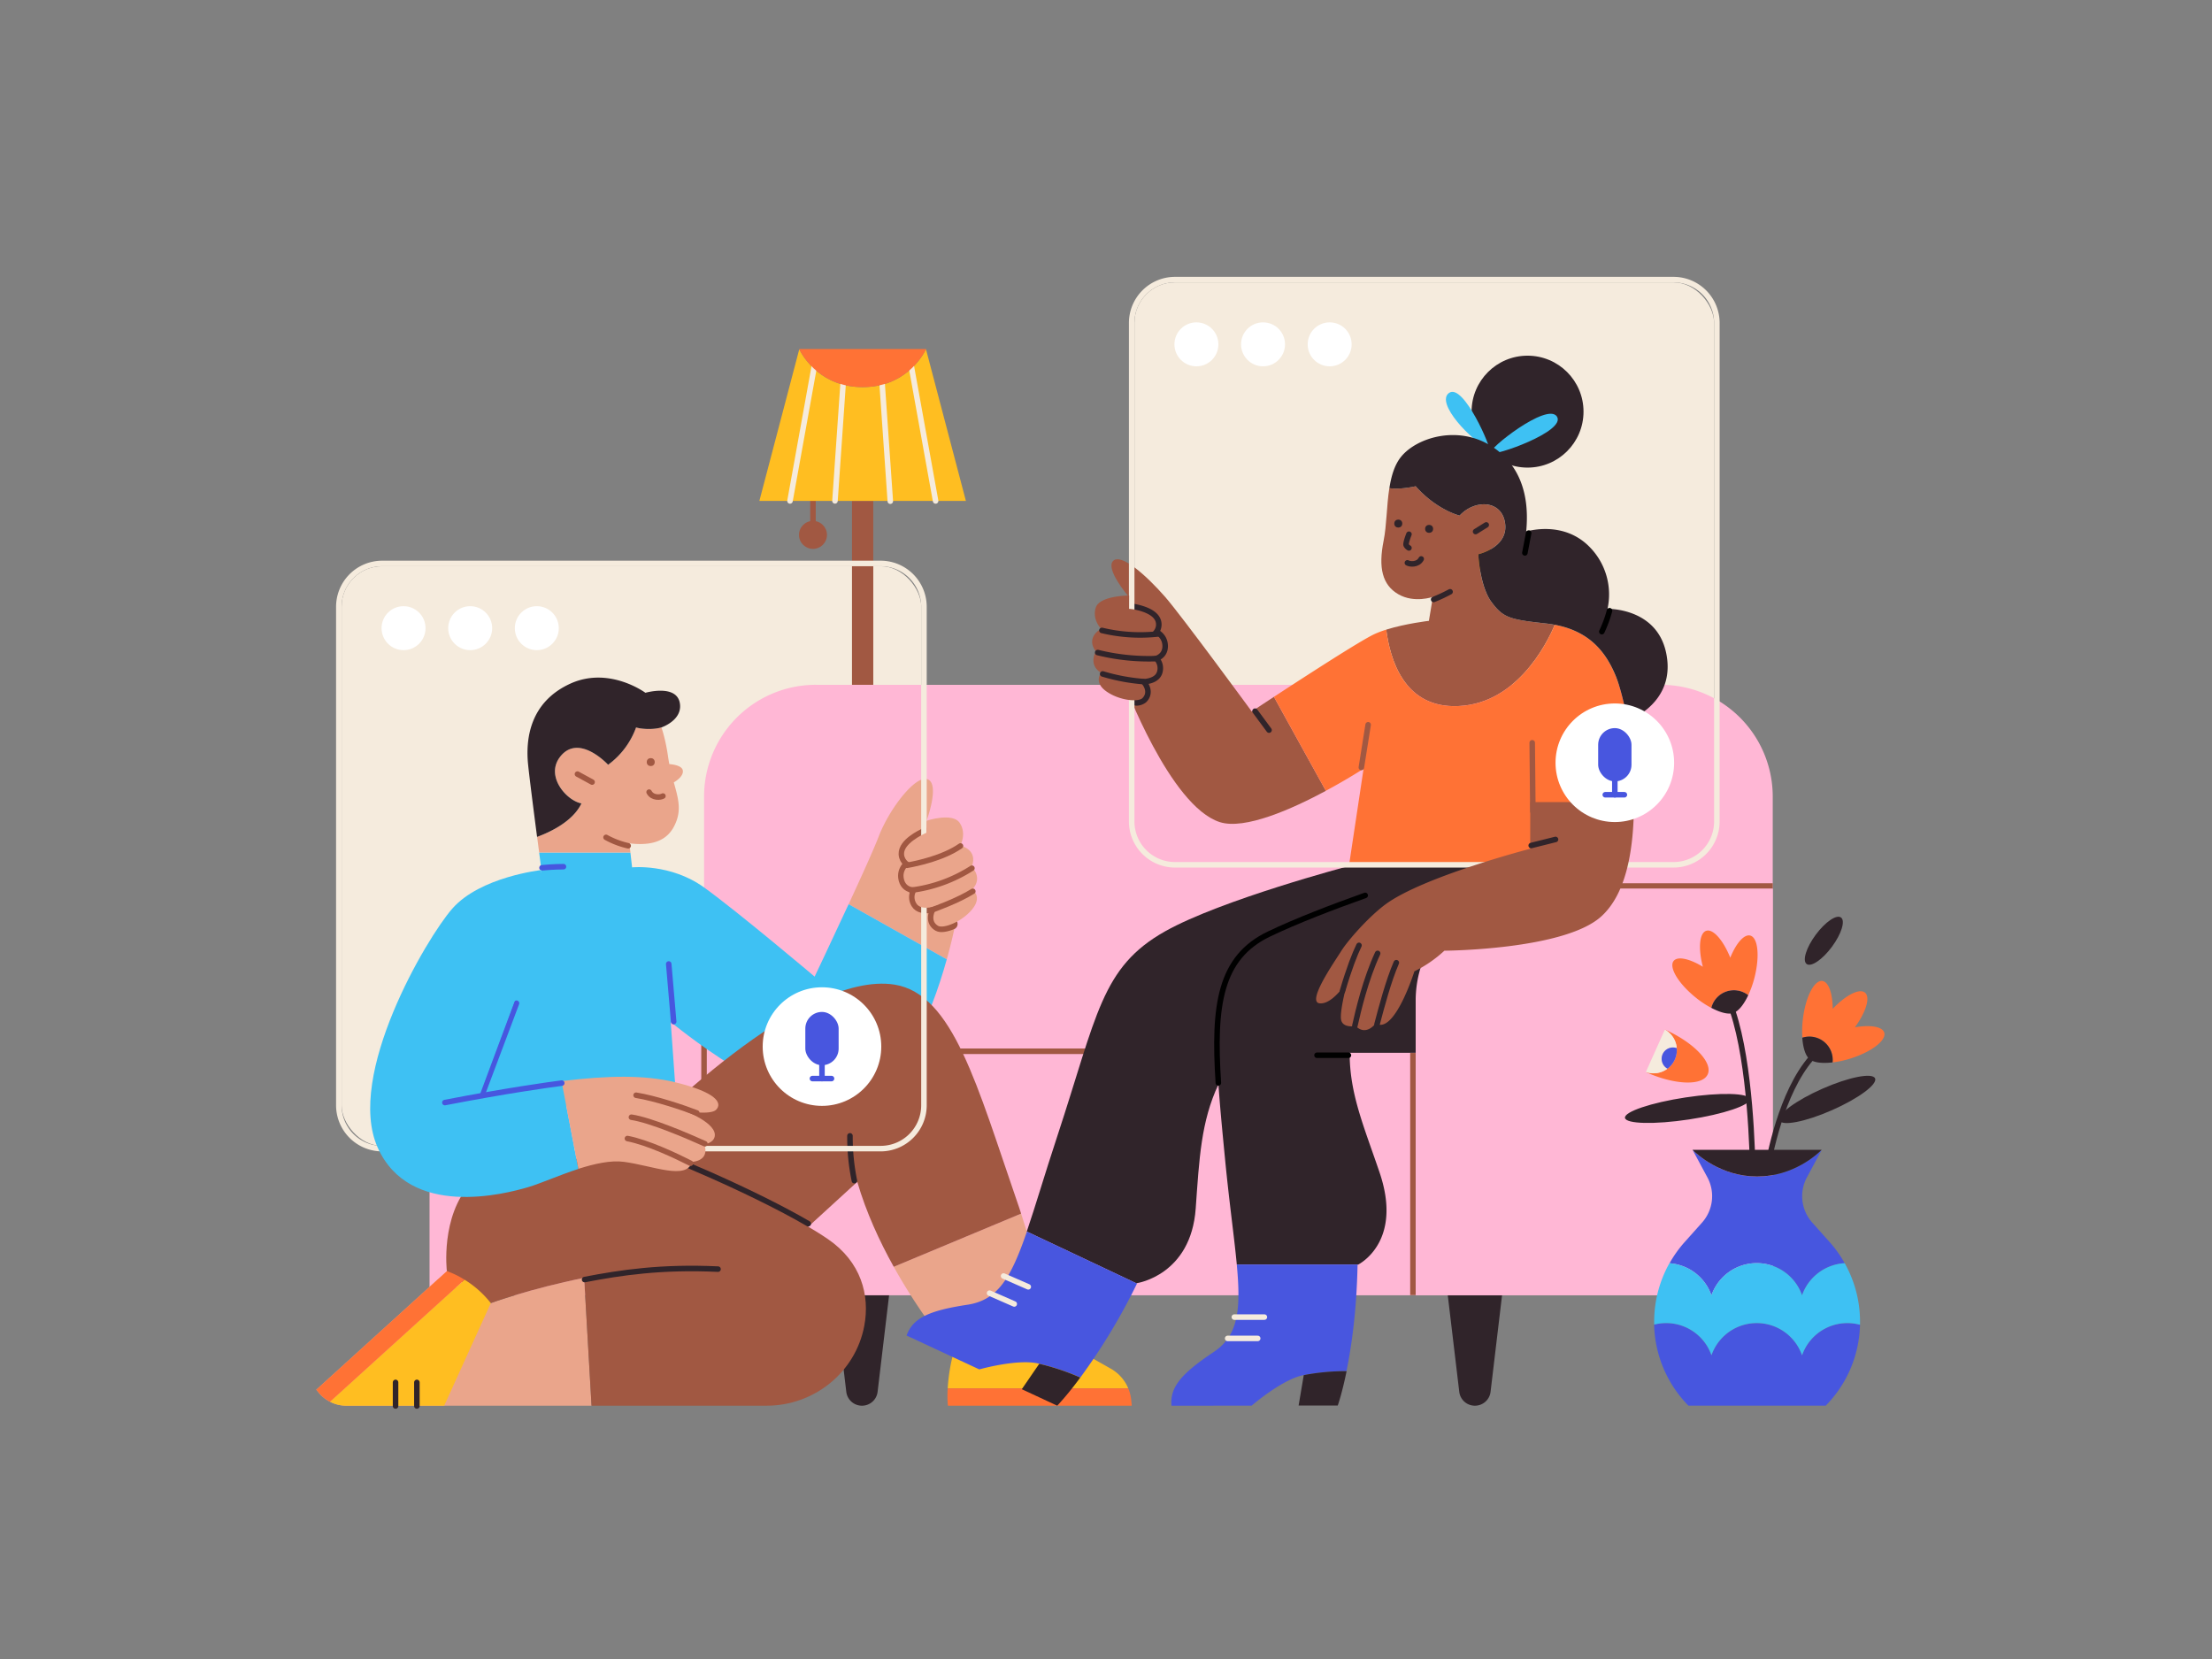
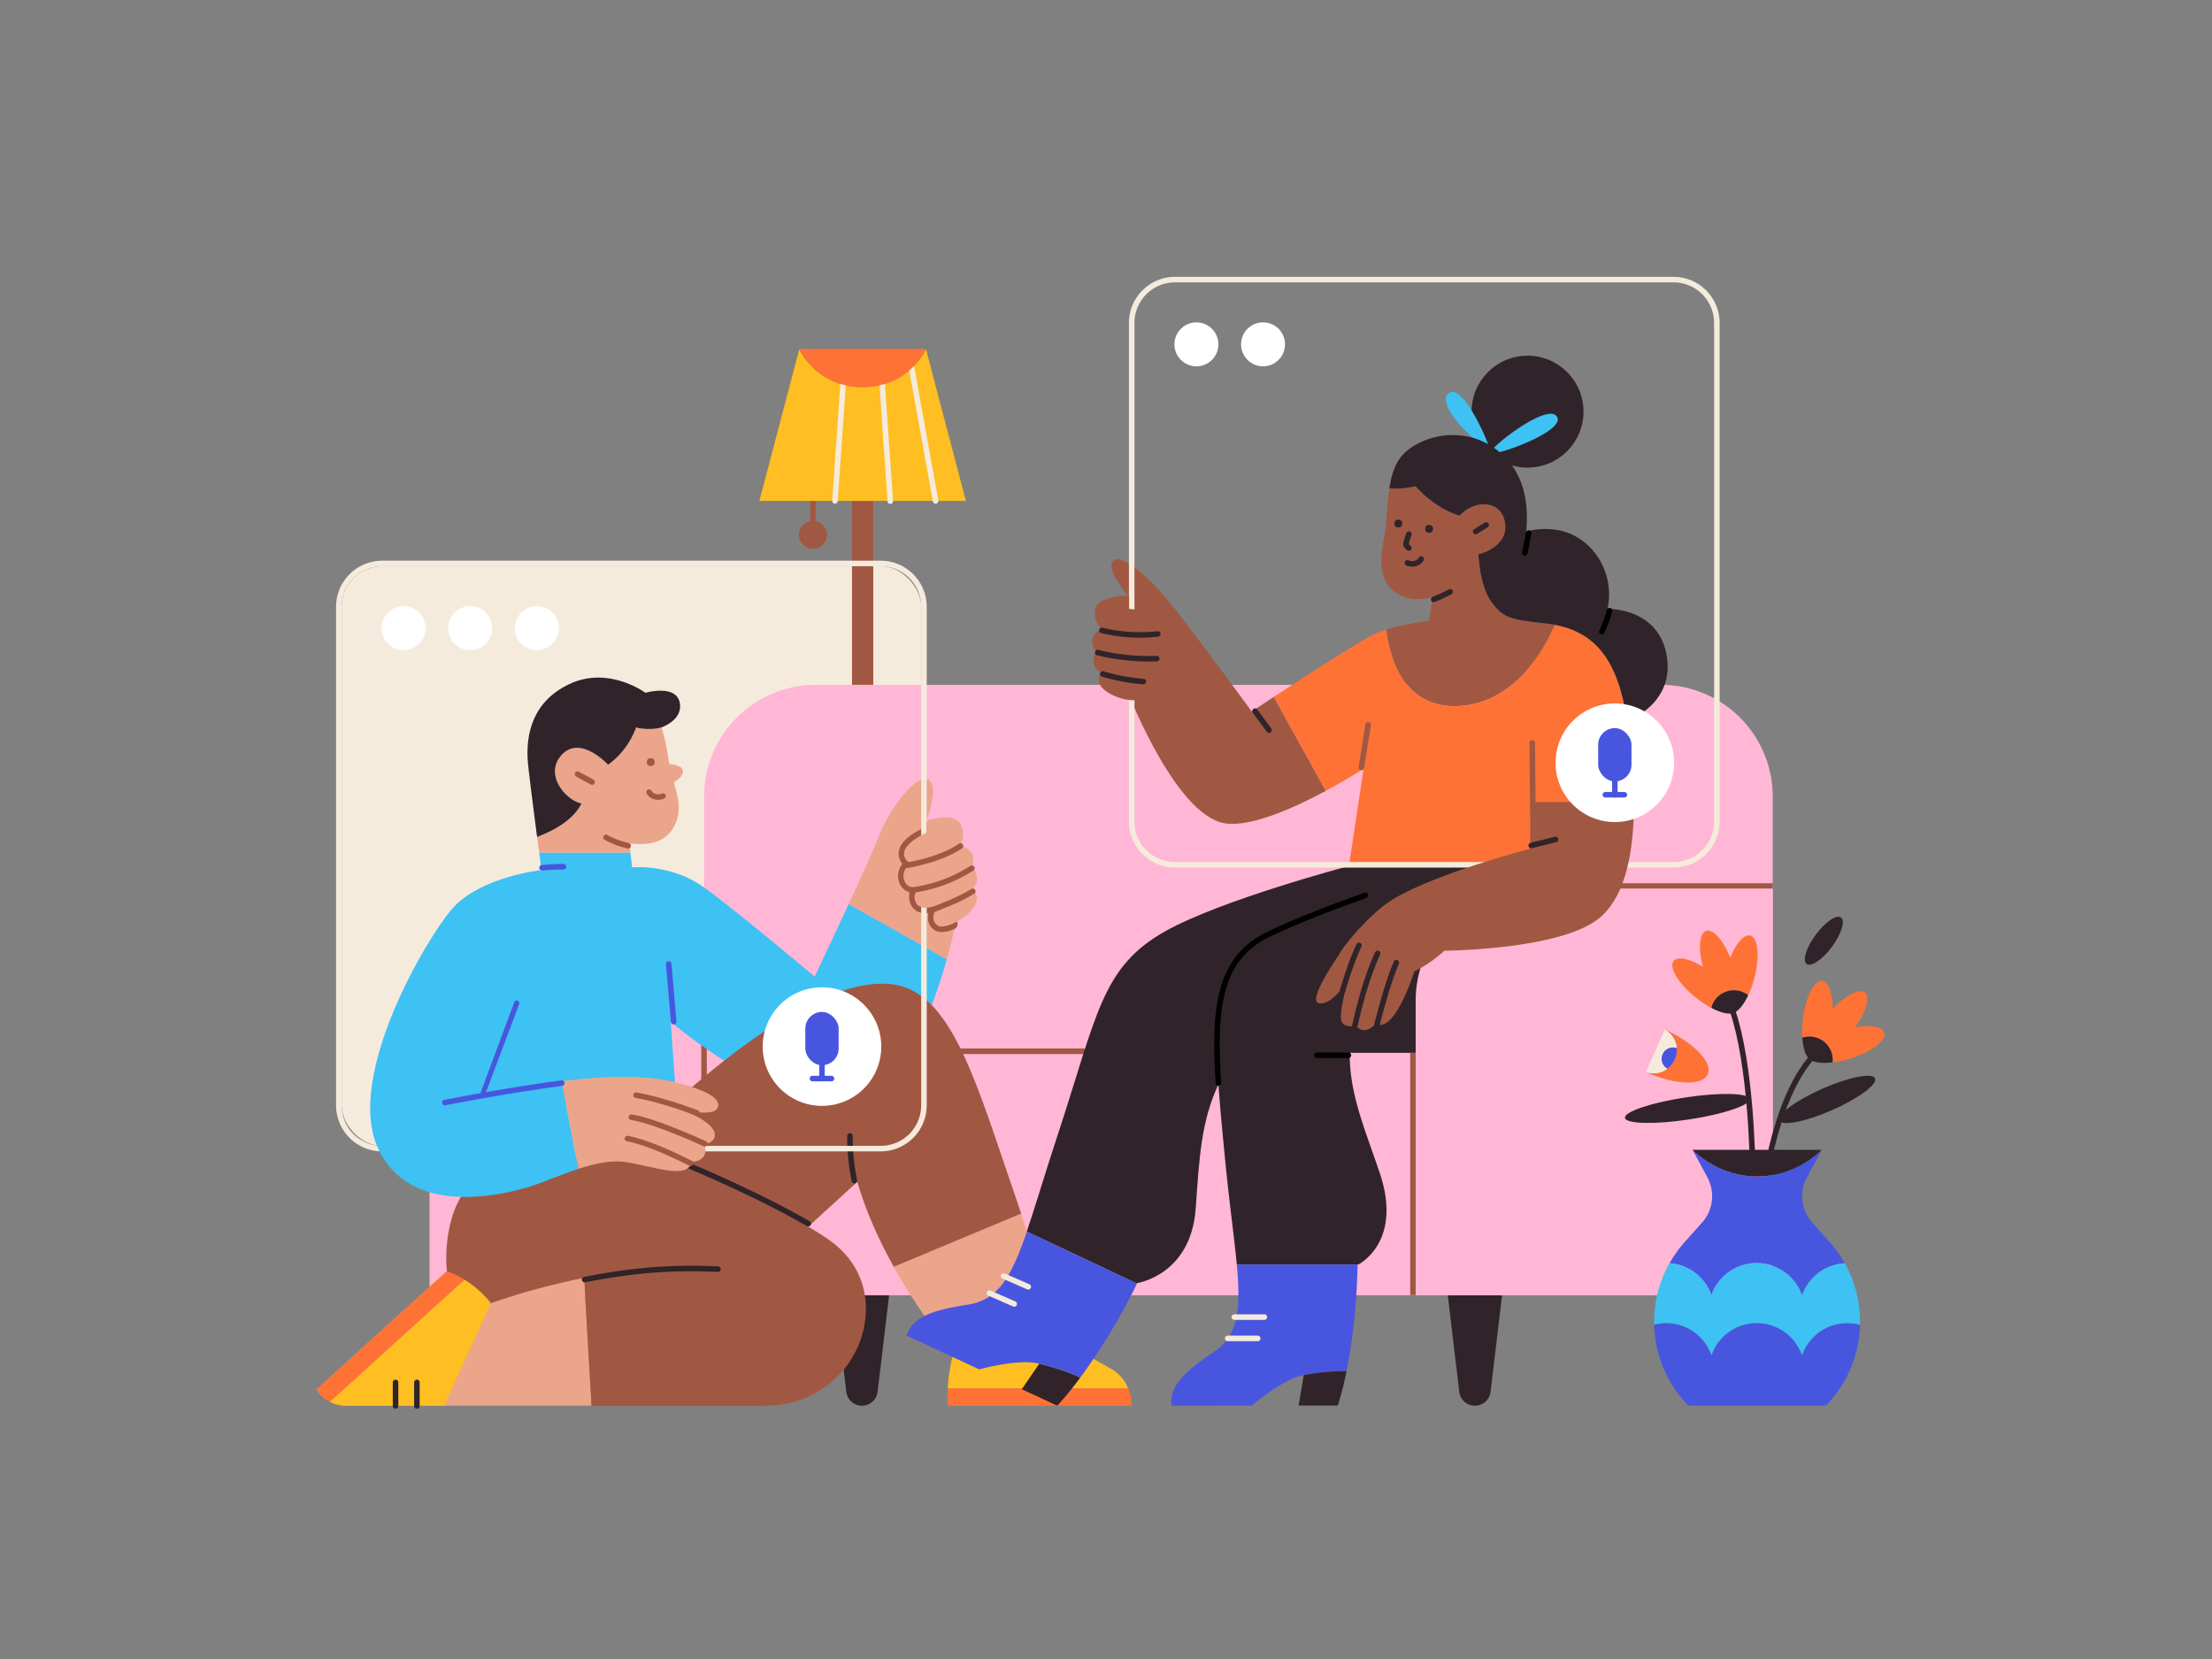
<svg xmlns="http://www.w3.org/2000/svg" id="Layer_2" data-name="Layer 2" viewBox="0 0 1600 1200">
  <rect x="0" y="0" width="1600" height="1200" fill="#808080" stroke="none" />
  <defs>
    <style>.cls-1{fill:#f5ebdd;}.cls-2{fill:#a15842;}.cls-12,.cls-13,.cls-14,.cls-15,.cls-17,.cls-18,.cls-20,.cls-3,.cls-5,.cls-9{fill:none;}.cls-12,.cls-3,.cls-9{stroke:#a15842;}.cls-12,.cls-13,.cls-15,.cls-20,.cls-3,.cls-5,.cls-9{stroke-miterlimit:10;}.cls-13,.cls-15,.cls-18,.cls-20,.cls-3,.cls-5,.cls-9{stroke-width:4px;}.cls-4{fill:#ffbe21;}.cls-5{stroke:#f5ebdd;}.cls-12,.cls-13,.cls-15,.cls-17,.cls-18,.cls-20,.cls-5,.cls-9{stroke-linecap:round;}.cls-6{fill:#ff7235;}.cls-7{fill:#30242a;}.cls-8{fill:#ffb7d5;}.cls-10{fill:#eaa58b;}.cls-11{fill:#3ec1f3;}.cls-12,.cls-17{stroke-width:8px;}.cls-13{stroke:#4756df;}.cls-15,.cls-17{stroke:#30242a;}.cls-16{fill:#4856df;}.cls-17,.cls-18{stroke-linejoin:round;}.cls-18{stroke:#000;}.cls-19{fill:#fff;}.cls-20{stroke:#4856df;}.cls-21{fill:#4756df;}</style>
  </defs>
  <title>wfh_9</title>
  <rect class="cls-1" x="247.09" y="409.56" width="419.28" height="419.28" rx="29.33" />
  <circle class="cls-2" cx="588.05" cy="386.9" r="10.12" />
  <line class="cls-3" x1="588.05" y1="351.72" x2="588.05" y2="383.53" />
  <rect class="cls-2" x="616.26" y="362.33" width="15.4" height="133.01" />
  <path class="cls-4" d="M669.8,252.66c-3.08,6.09-16,27.35-45.84,27.35s-42.75-21.26-45.84-27.35L549.27,362.33H698.66Z" />
  <line class="cls-5" x1="657.35" y1="254.79" x2="676.75" y2="362.35" />
-   <line class="cls-5" x1="590.58" y1="256.19" x2="571.43" y2="362.35" />
  <line class="cls-5" x1="611.38" y1="255.5" x2="603.96" y2="362.31" />
  <line class="cls-5" x1="636.54" y1="255.5" x2="643.98" y2="362.52" />
  <path class="cls-6" d="M624,280c29.85,0,42.76-21.26,45.84-27.35l0-.21H578.18l-.06.21C581.21,258.75,594.12,280,624,280Z" />
-   <rect class="cls-1" x="820.58" y="204.25" width="419.28" height="419.28" rx="29.33" />
  <path class="cls-7" d="M623.47,1016.78h0a11.4,11.4,0,0,1-11.32-10l-8.44-70.91h39.52l-8.44,70.91A11.39,11.39,0,0,1,623.47,1016.78Z" />
  <path class="cls-7" d="M1066.84,1016.78h0a11.38,11.38,0,0,1-11.31-10l-8.44-70.91h39.51l-8.44,70.91A11.39,11.39,0,0,1,1066.84,1016.78Z" />
  <path class="cls-8" d="M391.59,642.81H569a0,0,0,0,1,0,0v294a0,0,0,0,1,0,0H310.7a0,0,0,0,1,0,0V723.69A80.89,80.89,0,0,1,391.59,642.81Z" />
  <path class="cls-8" d="M590.14,495.34h611.24a80.89,80.89,0,0,1,80.89,80.89V936.78a0,0,0,0,1,0,0h-773a0,0,0,0,1,0,0V576.22a80.89,80.89,0,0,1,80.89-80.89Z" />
  <line class="cls-9" x1="509.25" y1="686.13" x2="509.25" y2="936.78" />
  <path class="cls-8" d="M590.14,760.4h611.24a80.89,80.89,0,0,1,80.89,80.89v95.5a0,0,0,0,1,0,0h-773a0,0,0,0,1,0,0v-95.5A80.89,80.89,0,0,1,590.14,760.4Z" />
  <path class="cls-9" d="M963.84,760.4H587.22a78,78,0,0,0-78,78v98.42" />
  <line class="cls-3" x1="1022.03" y1="761.63" x2="1022.03" y2="936.78" />
  <line class="cls-3" x1="1282.27" y1="640.88" x2="1101.92" y2="640.88" />
  <path class="cls-10" d="M455.28,610c23.13,2.89,30.34-6.93,33.73-15.42,3.85-9.63,1.37-17.91-1.63-28.67,0,0,7.64-4.16,6.45-8.93-1-3.85-9.69-4.28-9.69-4.28q-.51-2.58-.91-5.35c-1.93-13.5-4.82-21.21-4.82-21.21-6.75,1.93-15.42,1-18.31,0a57.67,57.67,0,0,1-20.24,27s-21.21-23.13-34.7-5.78c-11,14.15,4.82,31.8,15.42,33.73-6.3,13.29-23.25,21-32.07,24.22.54,4.18,1.05,8.06,1.5,11.44h66Z" />
  <path class="cls-10" d="M684.83,693.92a375.44,375.44,0,0,0,8.52-37.62l-23.13-62.65s9.64-26,1-29.88S643.23,585,635.52,605.22c-3.33,8.74-12.43,28.83-21.68,48.82Z" />
  <path class="cls-11" d="M589.25,706.42s-55.9-47.23-80.1-64.59-51.94-14.44-51.94-14.44L456,616.78H390c1,7.53,1.65,12.53,1.65,12.53L342.51,804.74,489,793.17l-3.85-54s79,66,124.34,59.76c40.89-5.66,64.12-64.7,75.33-105l-71-39.88C601.69,680.31,589.25,706.42,589.25,706.42Z" />
  <path class="cls-7" d="M420.58,581.12c-10.6-1.93-26.43-19.58-15.42-33.73,13.49-17.35,34.7,5.78,34.7,5.78a57.67,57.67,0,0,0,20.24-27c2.89,1,11.56,1.93,18.31,0,0,0,14.46-4.82,13.49-16.38-1.29-15.52-25.06-8.68-25.06-8.68s-26-19.28-54-6.75C383,507.79,380.1,534.86,382,553.17c1.1,10.51,4.11,34,6.48,52.17C397.33,602.11,414.28,594.41,420.58,581.12Z" />
  <path class="cls-12" d="M688.66,668.35c-4.41,1.82-8.28,2.35-10,1.36-4.32-2.46-5-7.61.13-14.85,0,0-12.19,4.75-15.95-1.43s1.89-11.87,1.89-11.87-8.63,2.38-10.74-5.3,5-11.7,5-11.7-4.86-1.81-5-6.88c-.19-7.37,11.82-13.35,15.28-14.92" />
  <line class="cls-13" x1="487.28" y1="738.96" x2="483.71" y2="697.27" />
  <path class="cls-9" d="M454.37,611.78a61,61,0,0,1-16-6.08" />
  <line class="cls-13" x1="348.77" y1="791.72" x2="373.61" y2="725.67" />
  <path class="cls-9" d="M479.52,575.79c-1.59,1-7.57,1.76-10-2.83" />
  <circle class="cls-2" cx="470.7" cy="551.24" r="2.89" />
  <line class="cls-9" x1="417.69" y1="559.92" x2="428.29" y2="565.7" />
  <path class="cls-10" d="M688.1,977.54l73.83-21.85c-5.63-19.46-16.4-56.35-23.33-77.84l-92.13,38.46A422,422,0,0,0,688.1,977.54Z" />
  <path class="cls-14" d="M447.57,836.54,474.3,849.1l-24.56-14.84C448.32,835.74,447.57,836.54,447.57,836.54Z" />
-   <polygon class="cls-14" points="551.52 885.37 574.8 896.3 579.65 891.86 551.52 885.37" />
  <path class="cls-4" d="M689.5,979.19a128,128,0,0,0-4,25.07H816.11A29.28,29.28,0,0,0,803.47,990l-37.83-21.42s-1.44-5-3.71-12.9L688.1,977.54C689,978.62,689.5,979.19,689.5,979.19Z" />
  <path class="cls-6" d="M685.64,1016.78h133l-.41-4.12a29.14,29.14,0,0,0-2.13-8.4H685.49A77.71,77.71,0,0,0,685.64,1016.78Z" />
  <path class="cls-2" d="M620.1,854.86c6.38,22,16.15,43.11,26.37,61.45l92.13-38.46c-1-3.23-2-6.11-2.84-8.54C706.93,786,689.5,719,647.09,712.21c-66.75-10.62-180.3,104.34-197.35,122L474.3,849.1l77.22,36.27,28.13,6.49Z" />
  <path class="cls-15" d="M618,854a157,157,0,0,1-3.2-32.4" />
  <path class="cls-7" d="M975.76,626.42s-92.37,24.37-133,47.23c-46.27,26-49.16,60.72-78.07,148.43-9.31,28.23-15.89,50.91-22,68.73l79.64,37.6.15-.3s39-5.73,42.41-54c2.57-36,3.8-62.71,16.38-89.64l214.94-158.07Z" />
  <path class="cls-16" d="M699.75,943.76c-27.85,4.22-39.47,9.64-44,22.27l52.61,24.49s28.21-8,43.4-4.09l0,.05a169.27,169.27,0,0,1,29.67,9.93,443.14,443.14,0,0,0,41-68l-79.64-37.6C731.37,924.16,721.85,940.41,699.75,943.76Z" />
  <path class="cls-7" d="M739.09,1004.84l25.66,11.94a228.29,228.29,0,0,0,16.62-20.37,169.27,169.27,0,0,0-29.67-9.93Z" />
  <line class="cls-5" x1="725.92" y1="922.98" x2="743.78" y2="930.79" />
  <line class="cls-5" x1="715.77" y1="935.37" x2="733.63" y2="943.19" />
  <circle class="cls-4" cx="1069.25" cy="401.84" r="10.12" />
  <circle class="cls-7" cx="1104.92" cy="297.75" r="40.48" />
  <path class="cls-11" d="M1077,324.74c2.48,1.14-18.31-48.2-28.91-40.49C1038.07,291.51,1064.43,319,1077,324.74Z" />
  <path class="cls-11" d="M1078.11,327.75c2.27,2.71,55.29-15.84,48-26.55C1119,290.91,1075.85,325,1078.11,327.75Z" />
  <path class="cls-7" d="M1177.21,521.36l4.64-.72,0-1.36A39.88,39.88,0,0,1,1177.21,521.36Z" />
  <path class="cls-2" d="M1050.94,510.76c45.12.82,67.89-45.12,73.67-58.83-2-.37-4-.69-6.2-.93-26-2.89-30.84-3.85-39.52-15.42s-9.64-34.7-9.64-34.7,22.48-5,19.28-23.13c-2.89-16.39-22.17-16.39-32.77-4.82,0,0-16.39-3.86-31.81-21.21,0,0-11.28,2.65-19,1.36-2,12.62-1.88,26.74-4.16,38.16-3.86,19.28-1,31.81,10.6,38.56s25.06,1.92,25.06,1.92l-2.89,17.35s-16.83,1.95-30.86,6.36C1005.49,477.21,1015.52,510.12,1050.94,510.76Z" />
  <polygon class="cls-2" points="1113.59 626.42 1118.84 622.86 1109.74 626.42 1113.59 626.42" />
  <path class="cls-2" d="M905.4,514.62s-50.53-69-62.65-82.9c-13.5-15.42-31.81-31.8-37.59-26s10.6,25.06,10.6,25.06l-2.89,62.65s33.2,89.53,69.4,101.21c18.1,5.84,52.48-9.56,76.77-22.6l-37.57-68C911.92,510.3,905.4,514.62,905.4,514.62Z" />
  <path class="cls-6" d="M1177.21,521.36s-3.86-21.2-8.68-32.77c-7.21-17.32-19.11-32-43.92-36.66-5.78,13.71-28.55,59.65-73.67,58.83-35.42-.64-45.45-33.55-48.21-55.33a70.8,70.8,0,0,0-8.66,3.28c-10.17,4.75-49.92,30.49-72.6,45.33L959,572c15.79-8.47,27.32-16,27.32-16l-10.6,70.36h134l9.1-3.56,63-42.74A397,397,0,0,0,1177.21,521.36Z" />
  <path class="cls-7" d="M1205.16,472.21c-6.91-32.81-42.41-31.81-42.41-31.81a48.82,48.82,0,0,0-12.53-44.34c-19.28-20.24-46.27-11.57-46.27-11.57,1-11.56,2.89-41.44-22.17-59.75s-56.86-8.68-68.43,5.78c-4.71,5.89-7,13.87-8.37,22.56,7.69,1.29,19-1.36,19-1.36,15.42,17.35,31.81,21.21,31.81,21.21,10.6-11.57,29.88-11.57,32.77,4.82,3.2,18.13-19.28,23.13-19.28,23.13s1,23.13,9.64,34.7,13.5,12.53,39.52,15.42c2.16.24,4.22.56,6.2.93,24.81,4.65,36.71,19.34,43.92,36.66,4.82,11.57,8.68,32.77,8.68,32.77a39.88,39.88,0,0,0,4.59-2.08C1191.17,514.42,1211.12,500.51,1205.16,472.21Z" />
  <line class="cls-15" x1="1067.33" y1="384.49" x2="1075.04" y2="379.68" />
  <path class="cls-15" d="M1018,407.12c1.6,1,7.57,1.76,10-2.83" />
  <circle class="cls-7" cx="1033.72" cy="382.54" r="2.89" />
  <circle class="cls-7" cx="1011.42" cy="378.71" r="2.89" />
  <path class="cls-15" d="M1019.13,386.42s-2.63,6.59-2,7.91a4.93,4.93,0,0,0,2,2" />
-   <path class="cls-17" d="M822,506.44a7.4,7.4,0,0,0,4.35-1.46c3.41-3.41,2.72-8.4-3.94-13.84,0,0,12.62,1.31,14.54-5.44s-4.81-10.6-4.81-10.6,8.67,0,8.67-7.71-7.71-9.64-7.71-9.64,4.08-2.95,2.89-7.71c-1.93-7.71-18.31-9.64-18.31-9.64l-2.26-2.76" />
  <path class="cls-15" d="M1037,433.6a111.52,111.52,0,0,0,11.88-5.55" />
  <line class="cls-15" x1="907.8" y1="514.4" x2="917.93" y2="528.11" />
  <line class="cls-9" x1="989.62" y1="524.24" x2="984.7" y2="555.12" />
  <line class="cls-9" x1="1108.77" y1="586.9" x2="1108.29" y2="537.27" />
  <path class="cls-18" d="M1164.21,441.75a88.6,88.6,0,0,1-5.57,15.14" />
  <line class="cls-18" x1="1105.72" y1="385.6" x2="1102.99" y2="399.92" />
  <path class="cls-7" d="M1047.09,627.39s-82.9,26-129.16,48.19c-46,22-40.48,73.25-31.81,162.89,3.07,31.69,6.66,56.5,8.48,76.15h88c4.52-2.52,31.2-19.65,15.29-66.51-11.62-34.21-21.65-56.87-21.65-86.59h73.6a80.44,80.44,0,0,0,80.41-78.14l1.61-56Z" />
  <path class="cls-16" d="M877.82,978c-23.44,15.62-31.67,25.44-30.45,38.81l58-.08s22.17-19.19,37.59-22.08a164.44,164.44,0,0,1,31-2.89c3.53-17.29,7.33-43.24,8-76.78l.64-.33h-88C897.67,947.63,895.72,966.05,877.82,978Z" />
  <path class="cls-7" d="M939.33,1016.64l28.31,0s3.08-8.61,6.4-24.87a164.44,164.44,0,0,0-31,2.89Z" />
  <line class="cls-18" x1="975.35" y1="763.29" x2="952.63" y2="763.29" />
  <line class="cls-5" x1="892.83" y1="952.69" x2="914.56" y2="952.69" />
  <line class="cls-5" x1="888" y1="968.11" x2="909.73" y2="968.11" />
  <circle class="cls-19" cx="594.56" cy="757.02" r="42.89" />
  <rect class="cls-16" x="582.51" y="731.96" width="24.1" height="38.55" rx="12.05" />
  <line class="cls-20" x1="594.56" y1="766.66" x2="594.56" y2="780.16" />
  <line class="cls-20" x1="587.65" y1="780.16" x2="601.46" y2="780.16" />
  <circle class="cls-19" cx="291.9" cy="454.37" r="15.9" />
  <circle class="cls-19" cx="340.1" cy="454.37" r="15.9" />
  <circle class="cls-19" cx="388.29" cy="454.37" r="15.9" />
  <path class="cls-1" d="M637,409.56a29.32,29.32,0,0,1,29.32,29.32V799.51A29.32,29.32,0,0,1,637,828.83H276.41a29.32,29.32,0,0,1-29.32-29.32V438.88a29.32,29.32,0,0,1,29.32-29.32H637m0-4H276.41a33.36,33.36,0,0,0-33.32,33.32V799.51a33.36,33.36,0,0,0,33.32,33.32H637a33.36,33.36,0,0,0,33.32-33.32V438.88A33.36,33.36,0,0,0,637,405.56Z" />
  <path class="cls-8" d="M1104.84,642.81h177.43a0,0,0,0,1,0,0v294a0,0,0,0,1,0,0H1024a0,0,0,0,1,0,0V723.69A80.89,80.89,0,0,1,1104.84,642.81Z" />
  <path class="cls-21" d="M1237.93,936.94a34.7,34.7,0,0,1,65.54,0,34.72,34.72,0,0,1,30.86-23.23,86.59,86.59,0,0,0-10.89-15.27l-12.6-14.11A28.71,28.71,0,0,1,1307,851.6l10.7-19.88h0c-3,3-20.36,19.28-46.71,19.28s-43.7-16.25-46.7-19.28h0l10.71,19.88a28.73,28.73,0,0,1-3.86,32.73l-12.6,14.11a86.41,86.41,0,0,0-10.91,15.3A34.7,34.7,0,0,1,1237.93,936.94Z" />
  <path class="cls-21" d="M1336.24,957a34.72,34.72,0,0,0-32.77,23.3,34.69,34.69,0,0,0-65.54,0,34.71,34.71,0,0,0-41.45-22.2,86.33,86.33,0,0,0,24.82,58.66h99.28a86.29,86.29,0,0,0,24.81-58.53A34.9,34.9,0,0,0,1336.24,957Z" />
  <path class="cls-7" d="M1270.94,851c26.35,0,43.7-16.25,46.71-19.28h-93.41C1227.24,834.75,1244.6,851,1270.94,851Z" />
  <path class="cls-11" d="M1237.93,980.32a34.69,34.69,0,0,1,65.54,0,34.69,34.69,0,0,1,41.92-22.07,86.35,86.35,0,0,0-11.06-44.54,34.72,34.72,0,0,0-30.86,23.23,34.7,34.7,0,0,0-65.54,0,34.7,34.7,0,0,0-30.4-23.2,86.48,86.48,0,0,0-11,44.38,34.71,34.71,0,0,1,41.45,22.2Z" />
  <path class="cls-15" d="M1277.86,848.27c1.9-11.66,10.57-57.92,32.36-83" />
  <path class="cls-15" d="M1267.79,848.6c-.14-13.24-1.5-78.3-14.44-117.12" />
  <ellipse class="cls-7" cx="1321.67" cy="795.36" rx="37.8" ry="8.5" transform="translate(-208.38 599.54) rotate(-23.75)" />
  <ellipse class="cls-7" cx="1319.25" cy="680.5" rx="20.91" ry="7.3" transform="translate(-12.4 1336.42) rotate(-53.51)" />
  <ellipse class="cls-7" cx="1220.51" cy="801.71" rx="45.61" ry="8.06" transform="translate(-106.19 191.58) rotate(-8.6)" />
  <path class="cls-6" d="M1204.28,744.71l0,.07a16.86,16.86,0,0,1-13.76,30.64l0,.07c20.88,9.38,40.9,10.09,44.72,1.59S1225.16,754.09,1204.28,744.71Z" />
  <path class="cls-6" d="M1266,676.72c-4.45-1.15-10.23,5.57-14.45,16-5.08-12.63-12.45-21.08-17.41-19.44s-5.86,12.81-2.42,26c-9.58-5.84-18.23-7.8-21.11-4.23-3.68,4.56,3.41,16.38,15.84,26.41a70.73,70.73,0,0,0,11.37,7.57,16.85,16.85,0,0,1,26.73-9.15,71.84,71.84,0,0,0,4.45-12.46C1273,691.92,1271.67,678.19,1266,676.72Z" />
  <path class="cls-6" d="M1362.9,746.89c-1.37-4.38-10.13-5.73-21.19-3.82,8-11,11.32-21.71,7.3-25.06s-14,1.81-23.34,11.69c-.11-11.22-3-19.59-7.57-20.15-5.81-.71-12.1,11.56-14,27.41a70.93,70.93,0,0,0-.41,13.65,16.85,16.85,0,0,1,21.9,17.85,71.57,71.57,0,0,0,12.93-2.81C1353.71,760.88,1364.65,752.48,1362.9,746.89Z" />
  <path class="cls-7" d="M1319.57,753.71a16.84,16.84,0,0,0-15.93-3.1c.54,7.54,2.45,13.31,5.32,15.46,2.67,2.48,8.87,3.3,16.58,2.39A16.83,16.83,0,0,0,1319.57,753.71Z" />
  <path class="cls-7" d="M1248.88,717.11A16.82,16.82,0,0,0,1237.83,729c6.68,3.53,12.59,5,15.93,3.66,3.52-1,7.49-5.78,10.8-12.81A16.83,16.83,0,0,0,1248.88,717.11Z" />
  <path class="cls-1" d="M1206.14,773a8.19,8.19,0,0,1,6.72-14.87,16.85,16.85,0,0,0-8.61-13.37l-13.76,30.64A16.82,16.82,0,0,0,1206.14,773Z" />
  <path class="cls-16" d="M1202.63,762.5a8.19,8.19,0,0,0,3.51,10.52,16.82,16.82,0,0,0,6.72-14.87A8.19,8.19,0,0,0,1202.63,762.5Z" />
  <circle class="cls-19" cx="865.4" cy="249.07" r="15.9" />
  <circle class="cls-19" cx="913.59" cy="249.07" r="15.9" />
-   <circle class="cls-19" cx="961.78" cy="249.07" r="15.9" />
  <path class="cls-1" d="M1210.53,204.25a29.33,29.33,0,0,1,29.33,29.33V594.21a29.33,29.33,0,0,1-29.33,29.32H849.91a29.33,29.33,0,0,1-29.33-29.32V233.58a29.33,29.33,0,0,1,29.33-29.33h360.62m0-4H849.91a33.37,33.37,0,0,0-33.33,33.33V594.21a33.36,33.36,0,0,0,33.33,33.32h360.62a33.36,33.36,0,0,0,33.33-33.32V233.58a33.37,33.37,0,0,0-33.33-33.33Z" />
  <path class="cls-2" d="M816.72,430.76s-21.2,0-24.09,8.67,3.85,15.43,3.85,15.43-11.56,5.78-3.85,16.38c0,0-5.79,9.64,3.85,15.42,0,0-5.78,6.75,3.86,13.5s23.13,7.71,26,4.82c3.41-3.41,2.72-8.4-3.94-13.84,0,0,12.62,1.31,14.54-5.44s-4.81-10.6-4.81-10.6,8.67,0,8.67-7.71-7.71-9.64-7.71-9.64,4.08-2.95,2.89-7.71c-1.42-5.67-10.64-8.21-15.43-9.16a33.32,33.32,0,0,0-3.85-.48Z" />
  <path class="cls-15" d="M797.59,487.47A139.18,139.18,0,0,0,827,493" />
  <path class="cls-15" d="M794,472a153.66,153.66,0,0,0,42.68,4.39" />
  <path class="cls-15" d="M797.05,456a118.34,118.34,0,0,0,40.42,2.58" />
  <path class="cls-2" d="M1106.84,613.93s-78.07,20.25-105.06,40.49c-12.19,9.14-27,26-31.8,33.73s-25.06,36.63-15.42,37.59,20.24-16.38,20.24-16.38S969,730.56,970,737.31s10.6,4.82,10.6,4.82c7.71,7.71,14.46-1.93,14.46-1.93,13.49,8.67,28-37.59,28-37.59a91,91,0,0,0,21.69-14.94s86.26-.48,113.25-24.58c19.16-17.1,23.89-50.83,23.88-82.93h-75Z" />
  <line class="cls-15" x1="1107.56" y1="611.59" x2="1125.16" y2="607.19" />
  <path class="cls-15" d="M971,717c5-17,9-27,12-33.19" />
  <path class="cls-15" d="M996.48,689.6c-8.68,18.7-14,41.26-16.48,52.4" />
  <path class="cls-15" d="M1010,696.34c-5.67,13-10.82,32.56-14,44.66" />
  <path class="cls-18" d="M987.48,647.67c-23.49,8.36-49.71,18.4-69.55,27.91-35.56,17-40.33,51.51-36.66,107.68" />
  <path class="cls-10" d="M422.57,924.29c-39.43,8-67.53,18.28-67.53,18.28L317.1,925.76l.08-.83-88.41,80.29,1.93,2.31a25.72,25.72,0,0,0,19.75,9.25H427.9Z" />
  <path class="cls-2" d="M355,942.57s28.1-10.33,67.53-18.28l5.33,92.49H554.51c34.24,0,64.25-24,70.63-57.64,4.25-22.45-2.39-46.49-26.25-62.84-38.38-26.3-120.48-60.72-141.68-67.47l-116.63,27c-22.17,24.1-17.35,63.61-17.35,63.61Z" />
  <path class="cls-15" d="M422.86,925.54c26.22-5.07,55.51-9.46,96.51-7.55" />
  <path class="cls-15" d="M459.21,827.83c18.55,5.91,83.73,33,125.44,57.3" />
  <path class="cls-4" d="M336,925.63l-97.29,88.29a25.61,25.61,0,0,0,11.77,2.86H321.3L355,942.57A72.07,72.07,0,0,0,336,925.63Z" />
  <path class="cls-6" d="M323.23,919.43l-94.46,85.79,1.93,2.31a25.61,25.61,0,0,0,8,6.39L336,925.63A64.25,64.25,0,0,0,323.23,919.43Z" />
  <line class="cls-15" x1="301.54" y1="999.92" x2="301.54" y2="1017" />
  <line class="cls-15" x1="286.12" y1="999.92" x2="286.12" y2="1017" />
  <path class="cls-13" d="M392.05,627.69c3-.28,9.26-.79,15.52-.79" />
  <path class="cls-10" d="M670.22,593.65s18.8-6.23,24,1.61.38,16.4.38,16.4,13.09,2.59,8.32,15.25c0,0,8.39,8,.39,16.4,0,0,7.6,5.13-.15,14.48s-20.9,14-24.57,11.92c-4.32-2.46-5-7.61.13-14.85,0,0-12.19,4.75-15.95-1.43s1.89-11.87,1.89-11.87-8.63,2.38-10.74-5.3,5-11.7,5-11.7-4.86-1.81-5-6.88c-.19-7.37,12.74-13.79,16.2-15.35Z" />
  <path class="cls-9" d="M656,625.91c7.42-1.3,26.27-5.32,38.75-14" />
  <path class="cls-9" d="M659,643.92A106,106,0,0,0,703,628" />
  <path class="cls-9" d="M673,658.59c2.67-.94,20.09-7.19,30.66-13.89" />
  <path class="cls-11" d="M406.17,782c-17.45,2.13-36.92,5.28-58.84,9.2l30.84-82.89,13.49-79s-44.33,4.82-64.57,28c-18.67,21.33-77.11,120.48-54,172.53S365.64,863.53,382,858.71c8.93-2.63,22.46-8.69,36.35-13.2Z" />
  <path class="cls-10" d="M451.42,840.4c21.21,2.89,45.3,13.49,49.16,0,0,0,13-.33,8.9-12.69,0,0,6.52-.81,7.48-5.63,1.93-9.63-21.2-18.31-21.2-18.31s18.31,2.89,22.17-1c4.91-4.92.13-12.75-29.78-20-21.72-5.26-48-4.94-82-.78l12.21,63.47C430,841.76,441.78,839.08,451.42,840.4Z" />
  <path class="cls-9" d="M504,805c-10.27-3.94-29.77-10.49-43.9-12.79" />
  <path class="cls-9" d="M509.88,827.31c-13.4-6-39.28-17.12-53.16-19.2" />
  <path class="cls-9" d="M499.49,841.4c-10.33-5.24-31-15.08-45.66-17.87" />
  <path class="cls-13" d="M406.34,783.44c-9.42,1.22-39.55,5.38-84.56,14.07" />
  <circle class="cls-19" cx="1168.05" cy="551.72" r="42.89" />
  <rect class="cls-16" x="1156" y="526.66" width="24.1" height="38.55" rx="12.05" />
  <line class="cls-20" x1="1168.05" y1="561.36" x2="1168.05" y2="574.86" />
  <line class="cls-20" x1="1161.14" y1="574.86" x2="1174.96" y2="574.86" />
</svg>